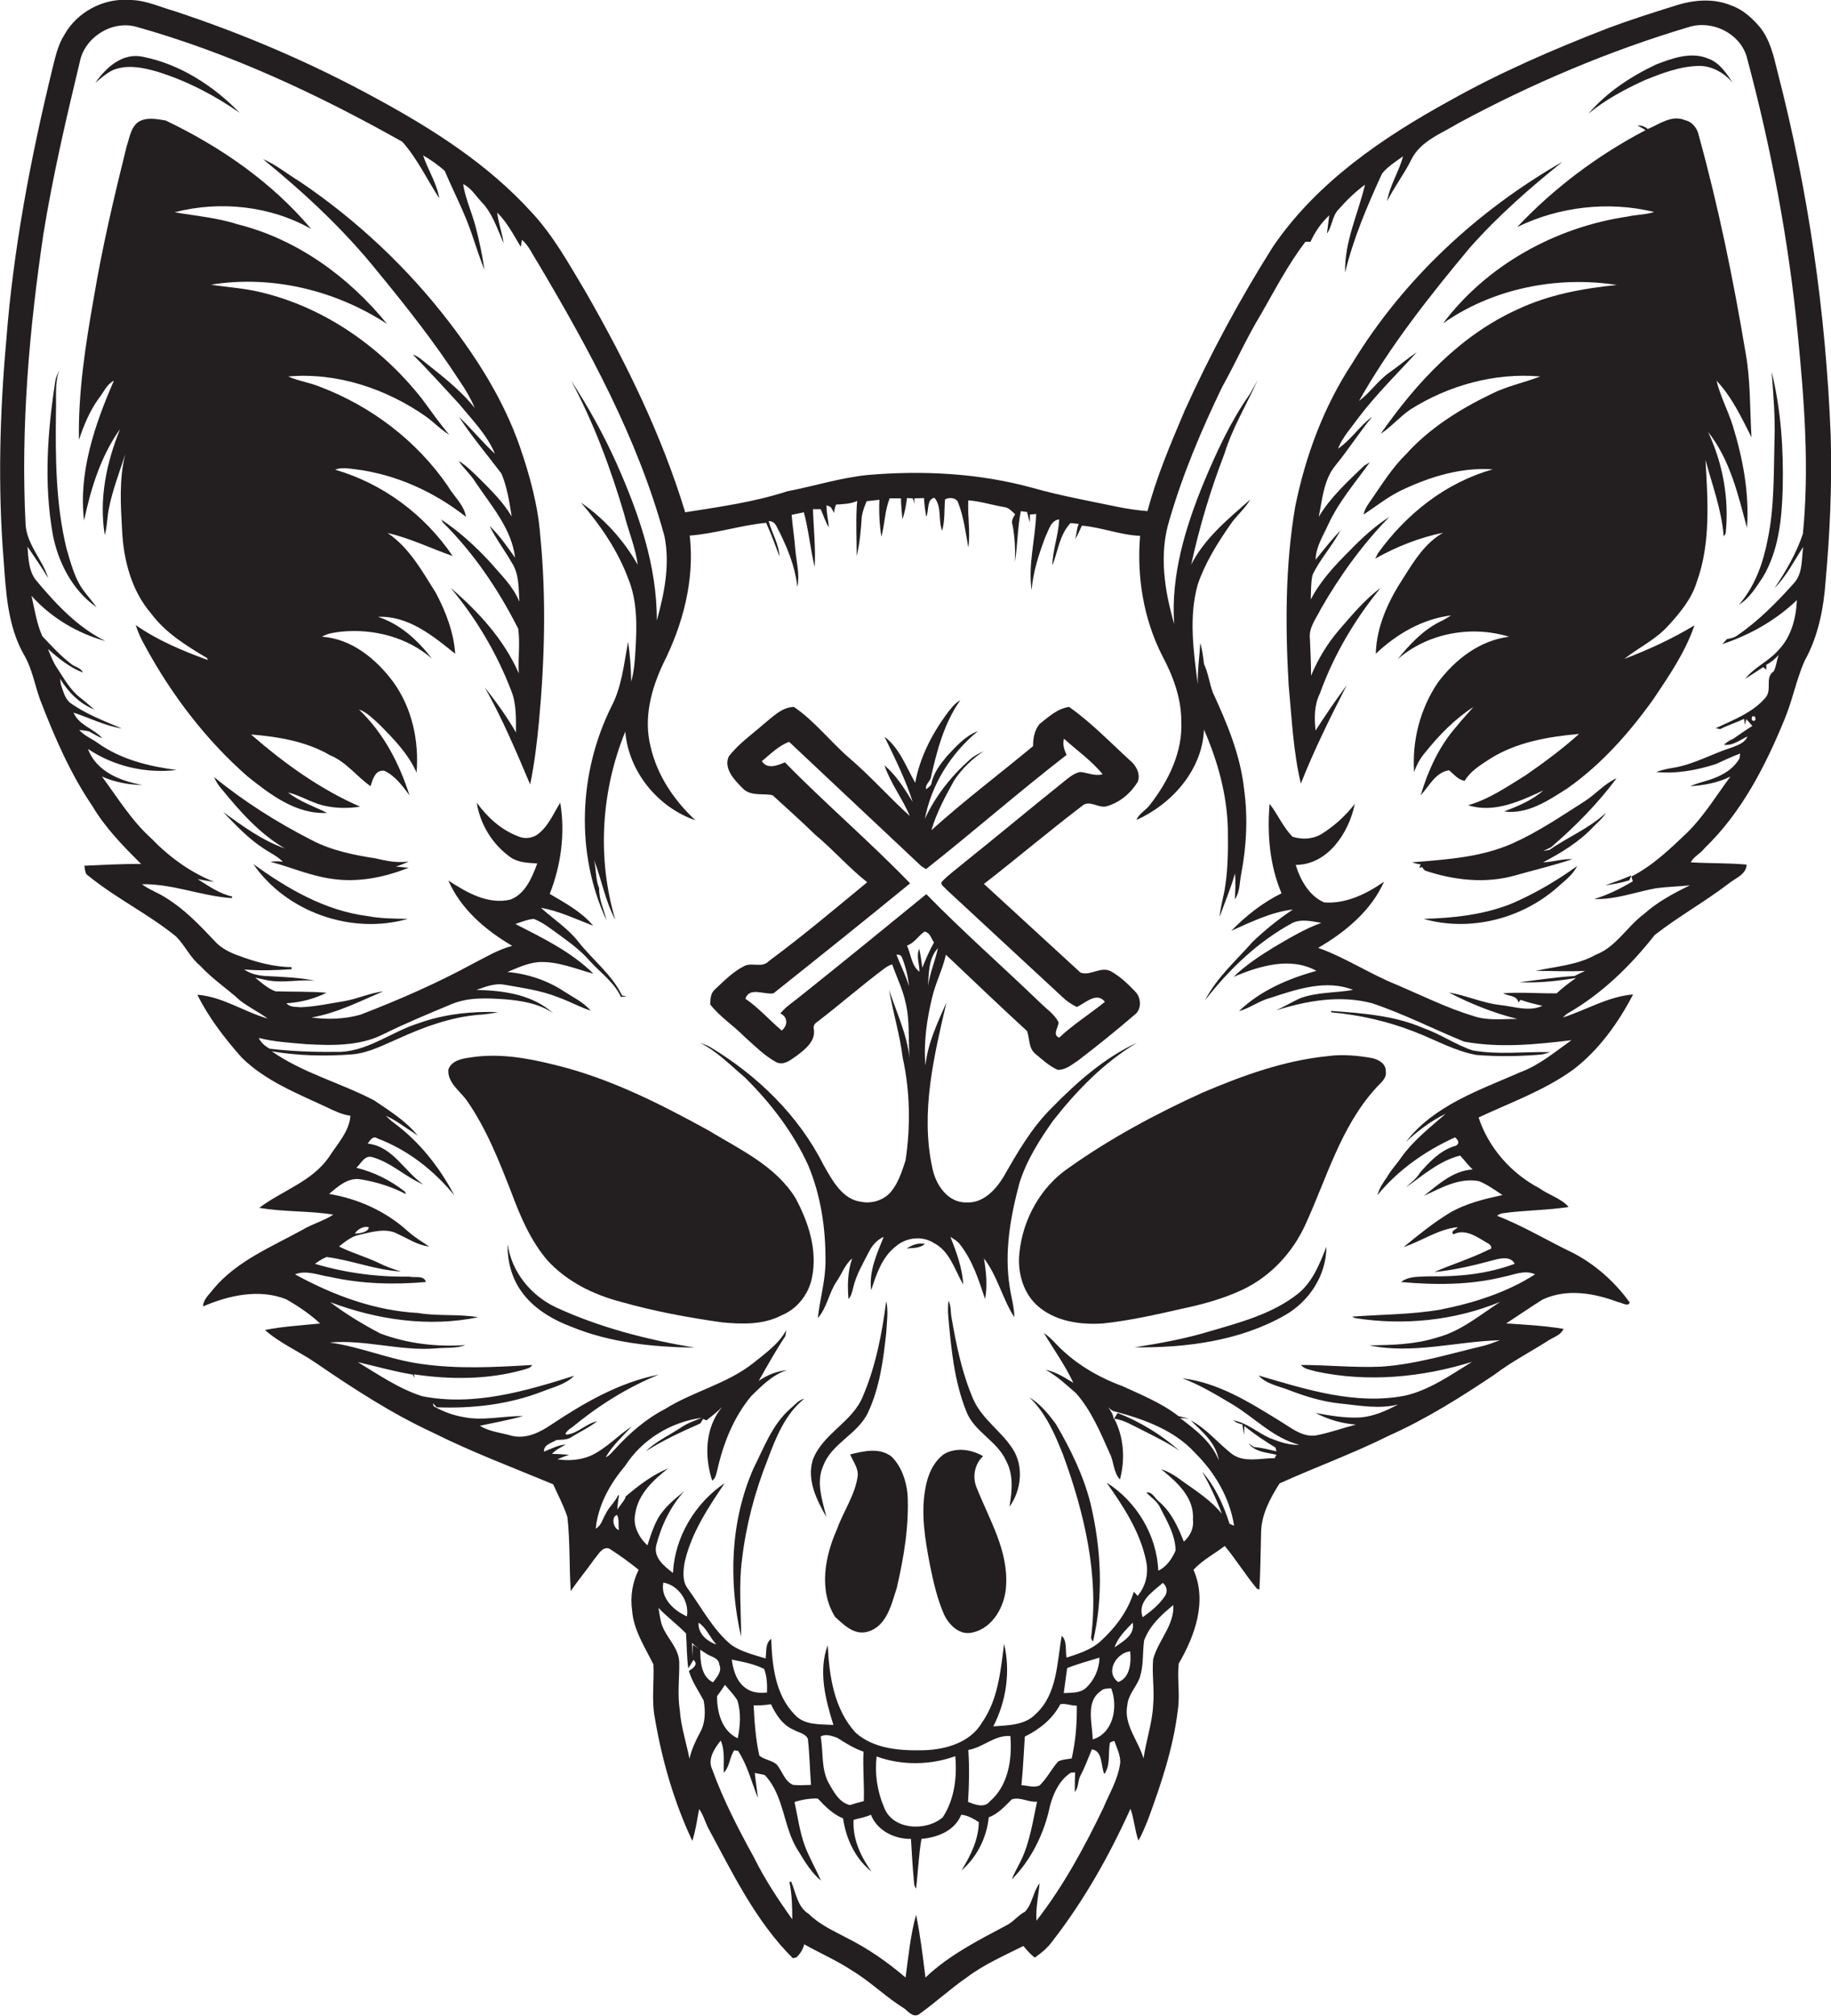
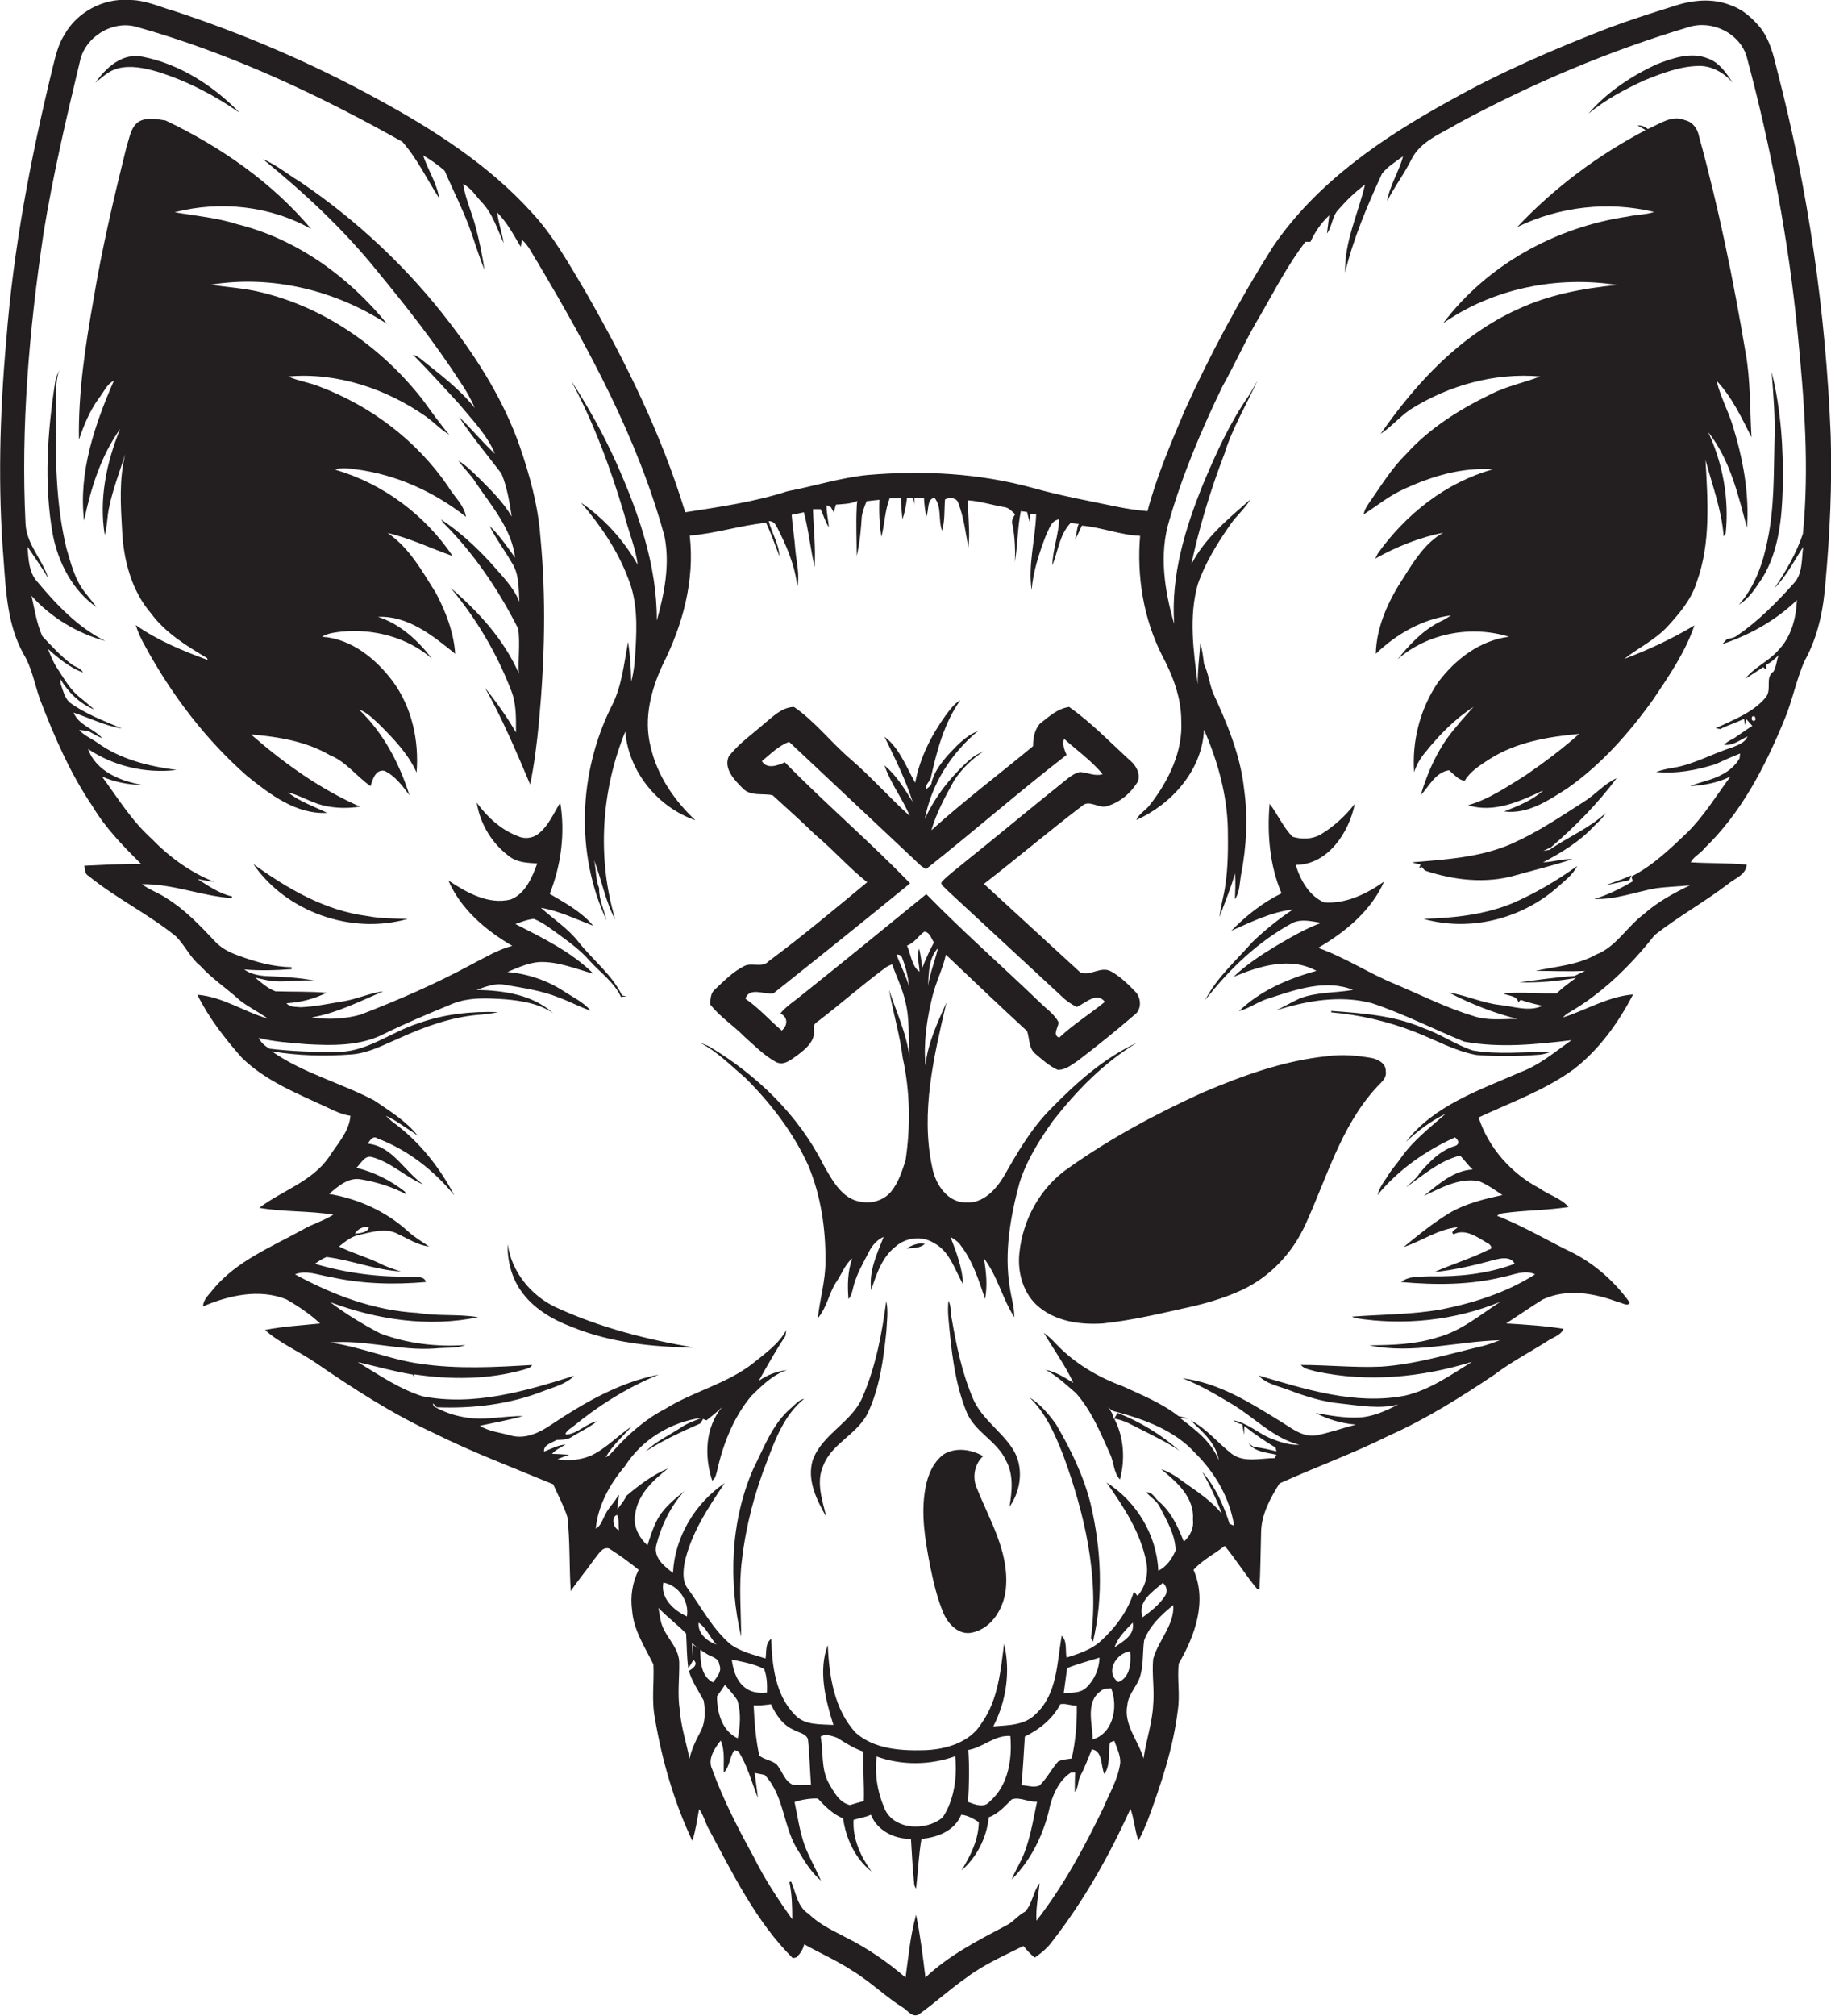
<svg xmlns="http://www.w3.org/2000/svg" version="1.1" id="Layer_1" x="0px" y="0px" viewBox="0 0 644.8 709.6" enable-background="new 0 0 644.8 709.6" xml:space="preserve">
  <g>
    <path fill="#231F20" d="M644.7,153.5C643,110.1,636.8,67,625.9,25c-1.3-5.4-2.6-11-6.1-15.4c-2.8-3.3-6.1-6.3-10.2-7.7   c-6.5-2.7-13.8-1.9-20.3,0.3c-7.7,2.4-15.5,4.9-23,7.7c-19.1,7.4-37.9,15.5-55.7,25.5c-23.7,13-46.9,28.8-62.3,51.4   c-11.7,18.5-22.1,37.8-31.1,57.7c-4.9,11.6-9.9,23.2-13.1,35.4c-3.5-0.3-7-0.8-10.5-1.5c-10-2.1-20.1-3.9-30-6.7   c-18.9-5.2-38.8-6.2-58.3-4.5c-9.5,1-18.6,3.9-28,5.7c-11.7,3.8-23.9,5.5-36,7.4c-8.3-27.3-21-53.1-35.2-77.8   c-5.8-9.7-11.3-19.7-19.1-28c-15.2-16.7-34.5-29-54.2-39.7C110,22.3,86,12,61.4,3.9c-5.3-1.5-10.4-4-16-3.9   c-9-0.7-18.3,4.3-22.7,12.2c-2.3,3.6-3.2,7.8-4.2,11.8C10.8,55.6,4.7,87.5,2.2,119.9c-2.3,25.8-3,51.7-0.9,77.5   c0.8,11.1,1.4,22.8,7,32.8c3,5,3.9,10.7,5.8,16c5,13,10.6,26,18.5,37.6c4.5,7.6,10.8,14,17.1,20.3c-6.7-0.1-13.4,0.3-20,0.6   c0.3,1.3,0.1,2.9,1.5,3.6c9.7,7.9,21.1,13.4,30.8,21.3c3.2,3.2,5,7.5,8.5,10.3c4.2,4.6,9.4,8,14,12.2c3.1,2.4,6.6,4.1,9.8,6.4   c-8.4-2.4-15.9-7.7-24.8-8.4c4,8.1,9.6,15.3,15.6,22.1c8.4,8.3,19.7,12.7,30.2,17.6c2.6,1.3,5.3,2.5,8.1,2.9   c-0.4,5.6-4.7,10-7.6,14.6c-6,8.6-16.4,11.7-24.5,17.8c8.6,1.5,17.5,1,26.1,2.4c-3.4,2.2-7.5,3.3-11,5.4c-10.9,6-23,10.9-31.2,20.7   c-1.4,1.9-3.6,3.6-3.7,6.2c9.1-3.9,19.8-6.3,29.3-2.5c4.2,2.4,8.4,5.2,11.9,8.5c-6.5,0.7-13,1-19.4,2.3c5.2,4.6,11.7,7.4,17.5,11.3   c13.3,9.1,26.9,18,41.6,24.8c13.8,6.9,28.2,12.3,42.4,18.2c1.7,3.8,3.7,7.5,5,11.5c1,8.7,0.6,17.4,1.2,26.1   c2.6-3.9,5.7-7.5,8.4-11.4c1.4-1.5,2.6-4.3,5.1-3.6c3.6,2.3,7.1,4.8,10.4,7.5c-2.2,4.4-3,9.4-2.3,14.3c0.5,6.9,4.5,12.9,7.5,19   c0.3,6.2-0.7,12.6,0.5,18.8c2.5,14.9,6.8,29.7,13.2,43.3c1.2-3.7,1.7-7.5,2.4-11.2c1.4,1.9,2,4.2,3,6.3c8.7,16.1,16.9,33.2,30,46.2   c0.3-0.1,1-0.2,1.3-0.3c1.3-1.3,2.3-2.8,2.7-4.6c5.7,3.2,11.7,5.8,17.1,9.4c6.4,3.9,11.7,9.2,18,13.1c1.6,1.1,2.9,3.2,5.1,2.3   c5.8-4.1,11.1-9,17-13.1c6.1-4.6,13.2-7.7,20-11.1c1.2,1.5,2.5,2.9,4,4.1c2.4-1.7,4.6-3.5,6.3-5.9c11.1-14.3,20-30.1,27.4-46.5   c1.3,3.6,1.5,7.5,2.8,11.2c1.3-2.2,2.2-4.6,3.2-6.9c4.7-12.7,9.1-25.7,10.7-39.2c0.8-5.4-0.3-10.8,0.3-16.2   c5.7-9.8,10.1-21.9,5.2-33c3.2-3.5,7.4-5.6,11-8.4c4,4.8,7.3,10.2,11.3,15c0.2,0.1,0.7,0.3,0.9,0.4c0.4-6.6,0.4-13.3,0.6-19.9   c0-6.4,3.2-12.3,6.5-17.5c12.8-5.8,26.1-10.6,38.7-16.9c13-5.8,25.2-13.5,37-21.4c5.8-4.4,12.3-7.8,18.5-11.7   c1.9-1.4,4.8-2,5.8-4.4c-6.7-1.1-13.5-1.5-20.2-1.9c4.3-2.8,8.5-5.7,12.8-8.4c8.5-4,18.2-2.3,26.7,0.9c1.1,0.1,3.6,1.8,4,0.1   c-5.2-7.2-12-13.3-19.9-17.4c-9-4.3-17.5-9.5-26.8-13.1c0.6-0.5,1.3-0.8,2.1-0.9c7.7-1.1,15.5-1,23.1-2.2c-2.7-3.1-7-4.2-10.3-6.6   c-9.9-5.2-17.9-14.2-21.4-24.9c11.3-5.3,23.2-9.5,33.4-16.9c9-6.9,15.8-16.4,21-26.4c-8.8,0.7-16.5,5.5-24.7,8.1   c0.5-0.5,1-1,1.6-1.4c12.1-6.9,22.2-16.8,30.7-27.6c8.3-6.5,17.5-11.6,25.9-18c2.4-2,6.3-3.2,6.5-6.8c-6.6-0.6-13.2-0.4-19.7-0.8   c1.1-2.1,3.5-3.1,4.9-5c12.9-12.4,21.3-28.7,28-45c2.9-6.8,4.2-14.1,7.2-20.9c4.8-8.6,6.7-18.4,7.4-28.1   C644.4,187.8,645.2,170.7,644.7,153.5z M217.3,533.2c0.9,1.6,0.3,3.6,0.7,5.3C216,538.1,215.1,533.8,217.3,533.2z M246.4,610   c-1.5,2.8-2.9,5.8-3.6,9c-1.1-5.7-3-11.3-3.4-17.1c-0.9-5.6-0.1-11.3-0.2-16.9c-0.2-5.8-5.7-9.4-6.6-15c-0.3-1.3-0.5-2.7-0.7-4.1   c3,3.2,6.6,5.8,9.7,9c0.3,4.1,0.2,8.2,0.8,12.3c0.6-1,1.2-2,1.8-3c1.9,1.6-0.2,3-1.6,3.9c1.1,3.8,3.4,7,5.2,10.4   C248.5,602.4,248.4,606.6,246.4,610z M233.6,557c5.3,0.9,9.2,6.5,8.3,11.9C237.4,566.9,232.5,562.5,233.6,557z M246.6,580.6   c-0.6-0.4-1.9-1.3-2.6-1.7c0,1-0.1,3-0.2,4c0-1.6,0-3.2-0.1-4.7c1.6,1.7,3.6,2.9,5.5,4.1c1.6,0.9,3.9,1.3,4.1,3.5   c1.1,2.5-0.9,4.5-2.2,6.3C246.9,590.1,246.6,584.7,246.6,580.6z M246,571.1c2.8,1.8,4,5.3,6.3,7.7C249,577.7,245.7,574.9,246,571.1   z M270.1,595.7c-2.5,0.2-5,0.1-7.1-1.3c-3.5-2.2-4.8-6.4-5.3-10.3c3.9,0.8,7.9,1.5,11.4,3.3C270.1,590,270.2,592.9,270.1,595.7z    M271.5,599.8c1.7,3.6,4.1,7.4,8,9c1.6,1,4.1,1.2,5,3.2c0.6,5.4,0.7,10.8,1.1,16.2c-2.1,0.1-4.2,0.2-6.3,0c-3.1-1.3-3.8-5-5.9-7.3   c-1.8-1.4-4.3-1.6-6-3c-1.3-5.8-1.7-11.8-2-17.7C267.5,600.3,269.5,600.1,271.5,599.8z M259.7,598.5c1.3,4.3,1,8.9,0.1,13.3   c-5.6-2.6-7.3-9.1-7.3-14.8c1-1.3,1.9-2.7,2.8-4C256.8,594.8,258.5,596.5,259.7,598.5z M388.6,636.2c-6.7,13.9-14.1,27.6-23.6,39.8   c-0.3-4.4,0.7-8.8,1.1-13.2c-2.3,3-2.5,7.2-5.1,10c-2.5,1.3-4.2,3.7-6.7,4.9c-10,5.3-20.2,10.5-28.4,18.3   c-0.9-7.4-1.8-14.8-3.3-22.1c-2,7.2-2.7,14.8-3.7,22.1c-6.3-5.4-13.2-10.2-20.6-13.9c-4.7-2.5-9.7-4.7-13.5-8.5   c-4-2.4-4.5-7.5-6.2-11.4c-0.2,0.1-0.5,0.2-0.6,0.2c0.9,4.3,1,8.7,1,13.1c-5-7-9.7-14.1-13.5-21.8c-5.5-10-10.8-20.2-14.7-31   c-1.7-3.6,0.8-7.3,3-10.1c1.6,3.6,0.9,7.5,1.1,11.3c2.1-2.1,2-5.5,3.7-7.9c0.3,0.1,1,0.2,1.3,0.2c3.3,5,4.8,11.1,7,16.6   c-0.3-2.9-0.8-5.8-1.1-8.8c0.9,0.2,2.6,0.5,3.5,0.7c7.1,7.5,6.4,18.7,12,27c2.2,3.7,4.5,7.4,7.8,10.2c-1.8-4.2-4.1-8.1-5.7-12.3   c-1.8-5-2.5-10.3-3.6-15.4c2.6-0.8,5.4-1.3,8.2-1.2c2.6,2.8,5.3,5.5,8.9,7c1,7.1,4.3,14.2,10,18.7c-3.8-5.3-6.7-11.5-6.3-18.2   c2-0.6,4.2-0.9,6.1-1.8c2.2,5.6,8.3,8.6,14.1,8.5c0.3,5.2,0.6,10.3,1.1,15.5c0,0.8,0.3,1.4,0.7,2c0.7-5.8,0.9-11.7,1.9-17.5   c5.6-0.5,11.7-2.8,14-8.5c2.3,0.2,4.3,1.4,6.2,2.6c-0.1,6.2-2.9,11.8-6.1,17c5.4-4.6,8.9-11.6,9.6-18.7c3.3-1.2,5.7-3.9,8.1-6.3   c2.9-1,5.9,1.1,8.9,0.8c-1.5,7-2.5,14.1-5.6,20.6c-1.1,2.3-2.4,4.4-3.3,6.8c7-7.1,11.5-16.4,13.5-26.1c1.2-4.4,3.4-9,7.3-11.5   l1.5-0.1c-0.1,2.3-0.1,4.6-0.1,6.9c1.4-1.6,1-4,2-5.8c1.6-3,2.7-6.1,4-9.2c3.9,0.5,3.1,5.9,4.4,8.7c2.3-3.3,1.2-7.4,2-11.1   c0.4-0.2,1.1-0.5,1.5-0.6c0.9,2.5,2.2,5,2.1,7.7C393.7,626.4,390.7,631.1,388.6,636.2z M304.2,633.9c-1.6,0.4-3.3,0.9-4.9,1.4   c-3.8-0.9-5.7-4.7-7.5-7.8c-2.7-5-1.8-10.9-2.8-16.3c1.8-1.1,4-0.2,5.8,0.4c3,1.9,6,3.8,9.3,4.9   C303.8,622.4,304.4,628.2,304.2,633.9z M308.7,618.2c8.8,3.2,18.9,3.1,27.7-0.1c0.7,7.3-0.3,15.3-4.4,21.5   c-5.9,5.1-17.8,4.5-20.7-3.6C308.9,630.4,308,624.2,308.7,618.2z M341,615.9c5.3-0.9,9.2-5.3,14.8-4.9c0.7,8.1-0.7,17.4-7.2,23   c-2,2.5-5.3,1.1-7.7,0.2C341.3,628.1,341.4,622,341,615.9z M382.5,594c-2.1,2-5.2,1.7-7.9,1.9c0.4-2.9,0.8-5.9,1.2-8.8   c3.7-1.5,7.6-2.5,11.4-3.7C387.1,587.4,385.4,591.3,382.5,594z M387.6,595.2c1-1,2.4-0.9,3.7-1c2.5,6.3,0.9,15.8-6.5,18   C384.7,606.5,382.2,599,387.6,595.2z M379.2,600.3c0.1,6.2-0.4,12.5-1.8,18.6c-1.6,0.3-3.4,0.3-4.8,1.1c-2.3,2.6-3.9,5.9-6.5,8.4   c-2,0.9-4.3,0-6.4-0.1c0.6-5.7,0.8-11.4,1.2-17.1c5.1-2.5,9.8-6.2,12.5-11.4C375.3,599.4,377.3,600.4,379.2,600.3z M393.8,592   c-4.8-3.4-0.7-10.3,4.2-10.8C398.4,585,398,590.5,393.8,592z M392.5,579.8c1.1-3.4,3.9-6.1,6.4-8.7   C399.7,575.6,395.5,577.6,392.5,579.8z M406.1,600c-0.3,6.4-2.5,12.5-3.4,18.9c-1.8-6.3-7.1-11.9-5.7-18.8c0.3-3.5,2.9-6.1,4.2-9.2   c1.6-4.3,1.1-9,1.7-13.5c1.9-5.2,6.1-9.1,10.3-12.5c0.4,7.1-5.3,12.4-7.1,19C405.6,589.2,406.6,594.6,406.1,600z M409.5,557.1   c1.4,1.1,1.8,3.2,0.7,4.7c-2,3-4.9,5.3-7.8,7.4C400.4,563.6,406,560.2,409.5,557.1z M617.1,252.1l0.8,0   C619.2,254.3,616,254.2,617.1,252.1z M634.9,187.9c-2.3,6.8-6,13.2-10,19.1c4.2-4.2,6.9-9.6,10.1-14.5c-0.6,4.3-0.1,9.4-3.3,12.8   c-6,6.7-12.3,13.1-19.7,18.2c-1.1,0.9-2.4,1.2-3.8,1.4c-0.6,0.6-1.1,1.2-1.7,1.8c9.7-3.2,18.9-8.4,26.3-15.5   c-0.3,6.4-2,13-6.6,17.7c-3.4,3.9-8.4,5.9-11.6,10c2.1-1.3,4.2-2.7,6.3-4.1c0.3,0.2,0.8,0.7,1.1,0.9c0-0.4,0-1.3,0-1.7   c1.7-0.9,3.1-2.1,4.4-3.5c-0.8,1.9-0.8,4-1.8,5.8c-3.3,2.2-0.3,6.5-3,9.4c-4.5,5.2-11.3,7.7-17.4,10.6c0.4,0.1,1.2,0.2,1.6,0.3   c2.7-1.4,5.7-2.3,8.4-3.6c0.1,0.5,0.2,1.6,0.2,2.2l0.6-2.1c0.7,0.8,1.4,1.6,2.1,2.4c-2.3,1.4-4.5,3-6.7,4.5   c-1.2,0.5-2.3,1.2-3.3,2.1c3.1,0.5,5.6-1.7,8.3-2.9c-0.9,2.2-3.3,3-5.3,3.8c-7,2.2-13.5,6-20.7,7.2c-2.1,0.3-4.2,0.8-6.2,1.5   c7.1,0.7,14.3-0.6,21.1-2.8c2.8-1.3,5.6-2.6,8.5-3.7l-0.2,1.7c-1.4,2.4-3.5,4.3-6,5.6c-3.6,2.1-7.7,2.6-11.4,4.2   c4.9-0.3,9.8-1.2,14.2-3.4c-5,6.7-9.3,13.9-15.3,19.8c-6,5.7-12.1,11.6-19.6,15.4c0.1,0.4,0.4,1.3,0.5,1.7   c-4.3,2.5-8.8,4.8-13.6,6.2c7.5,0.3,14.6-2.5,21.9-3.8c3.9-0.5,7.9-0.6,11.8-1c-5.8,2.8-11.5,5.9-16.3,10.2   c-5.9,4.4-9.7,11.5-16.8,14.2c-6.5,3.7-14,4.1-21.2,5.7c5.8,0,11.6,0.3,17.4,0c-1.3,0.6-2.5,1.2-3.7,1.8   c-6.5,0.4-12.9,1.4-19.4,2.2c6.7,0.3,13.3-0.4,19.9-1.5c-2.4,1.7-4.7,3.4-6.8,5.4c-6.3,0.1-12.6-0.5-18.9,0c1.8,1,5,0.7,5.4,3.2   c0.2-0.2,0.6-0.7,0.8-0.9c2.5,0.9,5.1,1.5,7.7,2.1c-4.8,2.2-10.1,0.2-15-0.3c-6.2-0.7-11.9-3.4-18-4.4c7.7,4,15.7,7.2,24.1,9.3   c-5.2,0-10.4,0.7-15.4-1c-9.3-2.8-18.1-7.2-27-11c-9.5-3.8-18.1-9.6-27.7-13c9.5-5.5,18.7-13.1,23.2-23.3   c-6.1,4.3-13.5,7.9-21.1,7.3c-5.3-2.3-8.4-7.9-10-13.2c11.3,0,18.8-11.4,20.8-21.5c-3.3,4.3-7.4,8-12,10.8c-3,1.7-6.6,1.8-9.9,0.8   c-3.4-3.4-5.2-7.9-8.1-11.6c-0.9,10.6,0,21.6,4.2,31.5c-6.7,3.3-12.5,7.9-17.7,13.2c7-3.1,14-6.6,21.7-7.5   c-5.1,3.4-9.8,7.2-14.2,11.4c-5.8,6.6-12.6,12.5-16.7,20.5c8.5-10.9,18.6-20.6,30.8-27.2c3.2-1.5,6.8-0.5,10.1,0   c-5.8,2.1-11.1,5.3-16.4,8.4c-5.1,3.1-10.1,6.4-14.5,10.6c9.1-3.8,20-7.2,29.2-2.1c-9.9,2.7-19.9,7-27.3,14.2   c3.9-1.1,7.2-3.7,11.1-4.7c9.2-3,19.6-6.6,29.1-2.8c-6.2,1.1-12.8,0.7-18.8,3c-2.8,1.3-5.5,2.9-8.3,4.2c10.8-3.4,22.6-5.5,33.8-2.5   c11.1,3.7,21.6,9.1,32.4,13.5c12.5,2.3,25.3,1,37.8-0.5c-5.8,4.1-11.3,8.8-18.1,11.3c-14.3,6.3-30.3,11.6-40.2,24.5   c4.2-3.9,8.8-7.4,14-9.9c-5.5,4.8-11.3,9.3-15.6,15.3c-1.6,2.4-3.6,4.4-5,6.9c-1.4,2-2.8,4-3.4,6.4c7.3-8.9,16.9-15.6,27.3-20.3   c1.7,1.3,1.5,2.8-0.6,3.2c-4.9,1.7-8.5,5.5-11.8,9.3c-1.2,2.1-3.2,3.4-4.9,5.1c6-4.2,11.8-9.4,19.1-11.2c1.5,1.6,2.8,3.4,4.4,4.9   c-6.9,0.4-12.1,5.3-17.2,9.3c6.1-2.8,12.4-6.5,19.4-5.2c3,1.2,5.6,3.1,8.3,4.9c-6.5,1.4-13.1,3-18.8,6.4c-5.7,3.5-10.9,7.7-16,11.9   c6.4-2.1,12.1-6.3,19.1-7c-0.5,0.7-2.9,1.5-1.5,2.5c4.2-2.1,8.3,1,11.9,3.1c0.9,0.3,2.3,2,0.5,2.3c-6.2,3.1-12.8,5.1-19.2,7.9   c7.2-0.7,14.2-2.4,21.2-4.3c2.3-0.6,5.8-1.3,7.1,1.4c-9.6,3.6-19.9,4.6-30,4.4c-3.3,0.2-7.2-0.2-10,2c12,1.1,24.3,1.1,36-1.8   c3.7-0.7,7.5-2.6,11.2-0.9c-10,6.4-21.6,10.1-33.3,12.4c-10.3,1.8-20.8,1.7-31.2,2.5c0.3,0.1,0.8,0.4,1.1,0.5   c17.1,2.7,35,0.9,51.1-5.7c-7.1,4.6-13.8,10.3-22.1,12.5c-7.8,2.5-15.9,2.7-24,2.8c15.3,3.2,30.7-1.4,46-1.8   c-1.9,0.7-3.9,1.5-5.9,2c-11.9,2.8-23.7,6.5-36,7.3c-9.4,0.4-18.8-0.6-28.2-0.6c1.4,1.6,3.5,1.7,5.4,2.3   c18.2,3.9,37.2,2.1,54.9-3.4c-7.5,4.6-14.9,9.9-23.6,11.9c-17.5,3.4-34.9-2.2-51.6-7.1c2.7,3,7,3.7,10.6,5.1   c6,2.3,12.1,4.2,18.5,4.8c6.6,0.7,13.5,2,20.1,0.3c-4.4,2.3-9,4.4-14,4.6c-5.1,0.2-10.1-0.7-15.1-1.6c4.4,2.3,9.2,3.7,14.2,4.1   c-4.7,1.2-9.3,2.9-14.1,3.8c-4.7,0.7-8.6-2.6-12.4-4.9c-10.7-6.6-21.9-13.7-34.6-15.2c6.2,2.3,11.9,5.8,17.5,9.1   c7.9,4.7,14.5,12,23.7,14.3c-3.7,0.2-7.2-1.1-10.5-2.4c-4.3-1.9-8-5.4-12.8-6.2c0.9,0.7,2,1.2,3.2,1.4c0.2,1.2,0.4,2.4,0.6,3.7   c0-0.8,0.1-2.4,0.1-3.1c3.5,2.8,7.2,5.3,11,7.6c0.1,0.3,0.2,0.9,0.3,1.3c-2.6-0.6-5.2-1.3-7.9-1.5c-0.5-0.3-1.4-1-1.9-1.3   c2.3,3.1,6.4,3.2,9.8,4l-0.6,1.2c-5,0-10.8,1.7-15.1-1.5c-4.9-3.8-8.9-8.9-14.5-11.8c4.1,4,9,8,9.9,14.1   c-2.5-6.5-8.2-10.8-13.6-14.9c0.8,0,2.4,0.1,3.2,0.2c-1.3-0.3-2.5-0.6-3.8-0.9c-5.9-4.6-12.9-7.4-19.6-10.5   c-8.7-3.2-16.9-8-23.3-14.7c-1.4-1.5-2.8-2.9-4.5-4.1c3.5,5.9,7.5,11.4,10.4,17.6c-3.1-1.9-6.2-3.9-9.8-4.6c4,2.1,7.3,5.3,10.7,8.2   c5.4,6.1,8.6,13.8,11.9,21.2c1.5,2.9,1.3,6.8,3.6,9.2c1.9-7.1,1.4-14.9-2-21.4c3.5,0.5,6.5,2.4,9.6,3.9c4.5,2.3,9.1,4.5,13.4,7.4   c-6.4-5.6-13.8-10.2-21.8-13.3c-0.5,0.7-0.9,1.5-1.4,2.2c-0.1-1.7-1.1-3-2-4.3c0.8,0.9,1.7,1.5,2.9,1.7c10,2.7,20.5,6.5,27.7,14.4   c7,6.9,12.3,15.9,13.8,25.7c-0.4-0.2-1.2-0.5-1.6-0.7c-2.1-6.6-5-13-9.6-18.3c2.7,4.8,5,9.7,6.9,14.8c-3.8-4.7-8.8-7.9-13.6-11.3   c-2.4-1.8-4.9-3.5-7.8-4.4c5.5,4.4,11.8,10,11.2,17.7c0.4,3.1-1,5.8-3.2,7.8c-2-5.1-4.3-10.2-8.5-13.9c-1.6-1.1-2.5-3.8-4.7-3.4   c1.7,1.8,3.9,3.1,4.9,5.4c2.4,4.7,5.3,9.5,5.4,15c-1.2,2.8-3.2,5.8-6.1,7.1c-0.5-12.5-7.7-24.4-18.2-31c6,8.5,12,17.6,14,28   c0.8,4.3-0.3,8.6-3.1,11.9c-0.3-0.4-0.9-1.1-1.3-1.5c-2.1,6.9-6.6,12.8-11.9,17.6c-3.3,2.9-7.7,4.3-11.8,5.6   c-0.5-2.5,0.3-5.8-1.7-7.7c-1.7,9.5-1.5,20.5-9.2,27.6c-3.9,4-9.8,3.9-14.9,4.3c4.6-8.9,6.1-19.4,3.8-29.1   c-1.2,9.5-2.1,19.7-7.8,27.8c-4.1,7-12.8,9.5-20.5,9.7c-8.2,0.2-17.4-0.4-23.9-6.1c-7.7-8.3-9.4-20.1-9.9-30.9   c-3.4,9.1-0.8,19.2,2,28.1c-4.7-0.3-10.3,0.2-13.7-3.7c-6.8-7-7.9-17.3-8.2-26.6c-2.2,1.6-1.6,4.5-2,6.9c-4.1-1.3-8.5-2.3-12.1-4.8   c-6.5-5.4-10.4-13.1-15.3-19.8c-2-2.6-1.6-6.2-1.1-9.2c2.3-10.3,8.3-19.3,14.1-27.9c-10.4,7-17.6,19-18.2,31.6   c-3-2.3-6.9-5.3-5.9-9.7c1.8-7,5-13.7,9.9-19.1c-3.8,3.1-7.8,6.3-9.9,10.8c-1.3,2.6-2.2,5.5-3.1,8.3c-3-2.8-5.2-6.9-4.3-11.1   c1-7,6.4-11.9,11.6-16c-5.6,2.3-10.5,6.1-15.1,10l0.1,0.3c-0.8,1.5-2,2.8-2.9,4.2c0.1-1.7,0.3-3.4,0.6-5l-0.3-0.1   c-1.1,2.5-3.4,4.3-4.5,6.8c-1,1.7-1.5,4-3.4,5c0.8-8.2,5-15.8,10.3-22c5.9-9.3,16.2-15.6,27.1-17c-2.6,1-5.2,1.9-7.5,3.5   c-4.1,2.7-8.7,4.8-12.3,8.3c6.1-3.9,12.6-6.9,19.2-9.8c0.3-0.4,0.8-1.2,1-1.6c0.3,0.1,0.9,0.4,1.2,0.5c1.9-1.5,3.8-3,5.5-4.7   c-6,7.2-6.3,17.3-3.5,25.9c1.3-0.8,1.4-2.4,1.8-3.7c2.1-9.4,5.8-18.7,12-26.1c3.7-3.6,7.5-7.5,12.6-9.1c-3.6,0.4-7,1.7-10,3.8   c3-5.3,6-10.7,9.4-15.8c0.1-0.7,0.2-1.4,0.3-2.1c-2.6,4.9-7.4,8.2-11.7,11.7c-9.3,7.3-21.1,9.9-31,16.1   c-6.8,3.5-12.6,8.6-17.7,14.2c-1,1-1.8,2.2-3.2,2.8c2.4-4.2,6-7.4,9.2-10.9c-5,3.3-9.1,7.9-14.6,10.4c-3.7,1.5-7.7,1.8-11.6,1.2   c1.4-0.6,2.7-1.1,4.1-1.6c-1.5-0.1-4.5-0.3-6-0.3c1.3-1.5,3.2-2.3,4.8-3.3c-2.7,0.2-5.1,1.5-7.6,2.5c-0.3-2.4,2.8-3.1,4.4-4.1   c1.7-0.1,3.4,0,4.9-0.8c3.1-2,6.5-3.5,9.4-5.8c-3.9,0.8-6.9,4.4-10.8,4.7l-0.4-0.3c0.5-0.9,1.3-1.6,2.3-2.2   c9.2-7.6,19.5-14.1,30.6-18.6c-13.8,2.7-26.1,9.8-37.7,17.5c-4.1,2.8-9,5.3-14.2,4c-3.7-1.1-7.8-1.4-11.1-3.5   c5.1-1.1,10.2-2,15.2-3.4c-7.1-0.1-14.2,1.8-21.2,0.3c-3.4-0.6-6.7-1.8-9.8-3.5c-0.6-0.2-0.7-0.8-0.7-1.3l1.3,1.4   c12.6,0.5,25.5-1,37.3-5.6c3.8-1.5,8.2-2.5,11.1-5.5c-17.1,5.4-35.4,10.8-53.5,7.2c-8.2-2.6-15.4-7.6-22.7-12   c6.5,1.5,12.8,3.3,19.4,4.4c0.1,0.3,0.4,0.8,0.6,1.1l-0.2-1.2c12.8,1.9,26,1.9,38.5-1.6c1.1-0.4,2.5-0.5,3.1-1.7   c-13.1,0.8-26.3,1.5-39.3-0.4c-10.9-1.5-21.1-6-32-7.5c12.4-1.1,24.6,3,37.1,2.1c3.5-0.4,7.4,0.1,10.7-1.2   c-10.1,0.7-20.5-0.5-30-4.1c-6.1-3.2-12.1-6.8-17.6-11c16.5,6.2,34.7,8.9,52.1,5.3c-7-1.2-14.2-0.3-21.2-1.5   c-15.3-0.8-30-6.3-43.3-13.6c4-1.6,8.2,0.3,12.3,0.9c11.1,2.5,22.5,2.8,33.8,1.8c-0.7-2.5-4-1.4-5.9-1.9   c-11.2,0.2-22.4-1.3-33.2-4.5c1.3-0.9,2.6-1.8,4.1-2.4c8.8,1.1,17.2,4.6,26.2,5.1c-2.6-0.8-5.3-1.7-7.8-3c-4.6-2.2-9.5-3.5-14-5.8   c2-1.6,4.2-3.4,6.7-4c4.6-1,9.8-2.8,14.2-0.3c3.5,1.6,6.9,3.9,10.8,4.3c-2.5-1.7-5.2-3.3-7.5-5.4c-7.7-7-17.5-11.4-27.7-13.1   c3.1-2.6,6.8-6,11.3-5.1c5.4,0.9,10.9,2.6,15.8,5.2c-0.1-0.2-0.3-0.7-0.4-0.9c-5.1-4-10.9-6.9-17.1-8.4c1.6-1.4,2.8-4.4,5.4-3.8   c6.8,1.8,11.8,7,18.2,9.7c-6.7-4.6-10.8-13.5-19.6-14.4c0.8-1.1,1.8-3,3.5-1.8c10.6,4,19.8,11.2,27,20   c-5.2-9.9-12.3-18.9-21.4-25.6c-1-0.7-1.8-1.6-2.7-2.4c3.4,1.5,6.3,3.8,9.5,5.8c0.4,0.3,1.3,0.9,1.7,1.2   c-4.1-5.2-9.9-8.7-15.3-12.4c-11.8-6.2-25.1-9.6-36.1-17.3c9.3,1.6,18.8,1.8,28.2,1.1c6-0.5,11.3-3.4,16.7-5.7   c8.8-4,17.9-7.3,27.5-8.2c2.5-0.2,4.9-0.4,7.3-1c-9.4-0.3-19,0.7-27.9,3.9c-10,3.1-18.7,10.6-29.6,10.1c-7.6,0.1-15.3-0.2-22.9-1.1   c-1.7-0.9-3.1-2.2-3.9-3.8c5.5,1.4,11.2,1.7,16.8,2.2c9.1,0.5,18.8,0.7,27.1-3.5c7.9-3.9,16.1-7.3,24.3-10.7   c5.9-2.4,12.4-2,18.6-1.6c5.8,0.5,12,1.5,16.9,4.9c-7.3-6.6-17.5-8-27-8.2c3.2-1.1,6.5-2.5,10-1.8c6.3,1.1,12.8,2,18.8,4.4   c3.9,1.4,7.5,3.4,11.4,4.7c-2.5-3-6.2-4.7-9.4-6.8c-5.9-3.9-12.9-6.2-19.9-6.8c3.6-1.5,7.2-3.2,11.1-3.5c6.7-0.3,12.9,2.4,19.2,4.1   c-7.8-7.7-17.9-12.6-27.5-17.5c2.1-0.7,4.2-1.6,6.5-1.8c3.3,1.3,6,3.5,8.8,5.5c3.8,2.8,7.7,5.6,10.8,9.2c3.8,4.2,8.7,7.6,11.1,12.8   c0.5-0.1,1.5-0.2,2-0.2c-0.4-0.1-1.2-0.3-1.6-0.3c-3.6-7.4-10.3-12.5-15.3-18.8c-3.7-4.8-8.9-8.1-13.3-12.1   c6.4,1.1,12.3,4,18.4,6.3c-4.1-4.9-9.9-8-15.3-11.2c4-10.1,5.5-21.4,3.7-32.1c-2.5,4-4.3,8.6-8.3,11.4c-2,1.2-4.5,1.4-6.6,0.4   c-5.9-2.2-10.8-6.7-14.5-11.8c1.2,7.7,5.6,14.8,12,19.3c2.7,1.8,6.1,1.9,9.3,2.1c-1.8,4.9-4.2,10.7-9.4,12.7   c-7.9,1.9-15.5-2.5-21.9-6.7c4.4,10.1,13.1,17.5,22.5,23c-5,1.3-9.4,4-13.9,6.3c-12.7,6.9-26,12.7-39.5,17.9   c-5.6,1.6-11.6,1.8-17.3,1c8.9-1.5,17-5.7,25.3-9.2c-4.8,0.6-9.2,2.7-14,3.5c-5,0.8-10,1.9-15.1,2.1c-1.7-0.2-3.8,0.1-5-1.4   c4.9-0.3,9.7-1.5,14.1-3.7c-6-0.5-12-0.3-18-0.5c-2.7-1-4.9-3-7.1-4.8l4.2,0.9c5.6,1.1,11.4-0.4,17,0.2c-5.8-1.2-11.8-1.4-17.8-1.7   c-2.6-0.2-5.2-0.8-7.3-2.3c5.6,0.5,11.2,0.3,16.7-0.1c0-0.2,0-0.5,0-0.7c-6.4-0.1-12.6-1.8-18.5-4c-3.2-1.1-6.4-2.7-8.7-5.3   c-5.2-5.5-10.4-11-16.9-15c-2.8-1.9-6-2.9-8.6-4.9c10.8-0.2,21,4.2,31.7,4.9c0-0.1,0-0.4,0-0.6c-4.5-1-8.3-3.7-12.1-6.1   c1.5,0.3,4.4,0.8,5.9,1c-8.4-3.3-15.9-8.8-22.2-15.3c-7-6.3-11.9-14.4-17.4-21.8c4.5,2,9.4,2.9,14.3,3c-7.7-1.4-16.3-4.7-19.2-12.7   c9.1,6.1,20.3,8.7,31.2,7.4c-9.8-1.3-19.7-3.7-27.9-9.6c-2.1-1.5-4.7-2.5-6.4-4.5c1.1,0.1,2.3,0.3,3.4,0.5c1.6,0.8,3,1.8,4.7,2.4   c-3-3.4-8.2-4.5-10.1-9c5.7,1.9,11,4.6,17,5.6c-6.3-2.7-12.8-5.1-18.4-9.2c-1.8-1.7-2.3-4.2-3.1-6.4l-0.2-1.9   c2.8,4.7,6.9,8.8,12,10.8c-1.7-1.4-3.3-2.9-5-4.2c-3.5-2.7-5.7-6.8-8.1-10.4c-1.4-2.1-2.3-4.4-3.2-6.7c3.7,3.3,7.6,6.5,12.3,8.3   c-0.7-1.7-2.8-1.9-4.1-3c-3.8-2.9-7-6.4-10.2-9.8c-2-4.5-2.7-9.4-3.8-14.2c6.8,7.6,16.1,13.2,26,15.9c-9.7-4.8-17.2-12.8-24-20.9   c-3-3.3-3.1-8.1-3.4-12.3c2.5,3.7,5,7.3,7.3,11.1c-2.1-6.7-7.7-12-8-19.2c-1.7-34.1,1.3-68.3,6.3-102c3.3-20.4,8-40.5,12.8-60.5   c1.7-8.7,11.3-14.7,19.8-12.4c32.9,9.2,64.1,23.8,93.8,40.5c5.3,6,8.7,13.3,13,19.9c-0.9-5.4-4-10-5.7-15.1   c2.7,1.5,5.3,3.4,7.6,5.4c3.2,7.5,7,14.7,9.6,22.4c1.4,4.2,2.8,8.4,4.4,12.5c-0.7-5.1-1.8-10.2-3.1-15.2c-1.3-5-3.6-9.8-4.4-15   c2.8,1.3,4.4,4.1,6.4,6.2c4,4.1,5.6,9.6,7.9,14.6c-0.6-3.7-1.9-7.2-2.3-10.8c3.5,3.5,5.8,7.9,8.3,12.1c0.1-0.6,0.3-1.9,0.4-2.5   c2.5,2.1,3.7,5.2,5.5,7.9c18.1,30.5,35.3,62,44.7,96.4c2,9.9,0,20.1-2.7,29.7c0.1-19.5-6.5-38.1-14.3-55.6   c-4.5-10-9.9-19.7-15.9-28.9c8,14.9,13.9,30.8,18.7,47c1.5,6,4,11.8,4.8,17.9c-4.9-8.6-11.8-16.3-20-21.9c6.9,8,13,16.9,16.7,26.9   c3.2,7.9,3,16.6,2.5,24.9c-0.2,3.8-0.5,7.5-1.5,11.2c-0.1-4.7-0.4-9.4-1.1-14c-1.5,7.8-2.2,15.9-6,23c-11.4,23.1-12.6,51.5-1.6,75   c-0.9-3.8-2.7-7.3-2.6-11.3c-1.3-3.1-1-6.6-1.8-9.9c2.7,6.9,3.9,14.4,7.5,21c-6.5-21.6-5-45.4,3.5-66.2   c1.2,14.1,11.4,26.6,24.7,31.2c-7.5-7-13.5-15.8-15.8-26c-2.5-9.9,0.2-20.1,4.4-29c7-13.9,11.2-29.6,9.4-45.2   c9.1-0.7,17.8-3.6,26.9-4.5c1.8,3.9,3.2,7.9,4.7,11.8c-0.2-4.4-2.7-8.2-3.8-12.4c1.3,0,2.1,0.6,2.7,1.7c3.5,6.7,6.6,13.9,7.4,21.5   c0.9-4.4-0.3-8.7-0.7-13c-0.3-4.2-1-8.3-1.3-12.4c1.4-0.3,2.9-0.6,4.3-0.9c1.7,6.4,2.3,13,3.8,19.3c0.4-6.8-0.4-13.6-0.6-20.4   c0.7,0,2,0,2.7,0c1,2.1,1.6,4.4,2.9,6.4c-0.2-2.6-0.9-5.2-0.8-7.8l1.5,0.7c0.3,0.5,0.9,1.6,1.2,2.1c-0.1-1,0.3-2,0.6-3   c2.5-0.2,5.1-0.2,7.5-1.3c-0.1,0.6-0.2,1.8-0.2,2.4c-0.3,5.7,0,11.3,0,17c1.1-4.6,1.5-9.3,1.8-14c0.3-1.8,1-3.6,1.7-5.3   c1.5-0.2,3-0.3,4.5-0.5c-0.2,4.3,0,8.7,0.7,13c1.2-4.5,1.2-9.2,2.9-13.5c1,0,3,0,4,0c0,2.5,0.3,4.9,0.5,7.3   c0.9-2.4,1.3-4.9,1.6-7.4l2,0.1c0.4,0.8,0.6,1.6,0.6,2.5c0-0.6,0-1.8,0-2.5c0.8,0,2.5-0.1,3.4-0.1c0.1,2.2,0.4,4.4,0.8,6.6   c1-2.2,0.1-6.3,2.9-6.7c2.7,3.3,1.2,7.9,2.7,11.6c1-3.6,0.7-7.3,1-11c1.4-0.9,4.2-0.7,4.7,1.3c1.9,5,2.6,10.4,3.5,15.6   c0.8-5.5-0.3-11,0-16.6c4.3,0.3,8.5,1.7,12.8,2.4c1.5,0.2,2.6,1.5,3.7,2.5c-0.7,1.1-1.5,2.4-0.9,3.8c0.8,4.3,1,8.6,0.8,13   c1-5.9,0.9-12,2.1-17.9c0.5,0.1,1.6,0.2,2.2,0.3c0.3,1.3,0.6,2.5,1,3.7c0-0.7,0-2.1,0-2.8l2.2-0.2c-0.3,8.9-2.9,17.8-1.6,26.8   c0.5-6.5,2.6-12.8,4.9-18.9c1.2-2.3,1.8-5.6,4.8-6c-0.2,5.4-2.3,10.7-2.4,16.2c2-5,2.5-10.8,6.4-14.9c0.7,0.1,2.2,0.2,2.9,0.3   c-0.8,1.7-0.7,3.7-1.3,5.4c1-1.5,1.6-3.2,2.4-4.8c7,0.6,13.5,3.3,20.5,3.6c-1.2,14.4,1.2,29.1,7.7,42c3.8,7.1,6.8,14.9,6.8,23.1   c0.6,10.8-4.5,21.2-11,29.5c-1.4,2-3.9,3.1-4.8,5.4c12.5-5.6,23.2-17.6,23.8-31.8c4.8,11,8.1,22.8,8.4,34.8   c0.1,6.7,0.1,13.5-0.9,20.1c-0.5,3.7-1.7,7.3-2,11c1.8-5.1,4-10.1,5.4-15.3c0.3,3,0.1,6.1,0,9.1c1.8-2.6,1.6-5.9,2.2-8.9   c1.9-9.9,2.4-20,1-30c-1.3-11.9-6-23.1-11-33.9c-1.2-3.3-1.6-6.8-3.1-10c-0.3-2.5-0.6-5-1.3-7.4c-0.3,4.8-1,9.6-0.9,14.5   c-1.5-11.6-3.2-23.7,0-35.1c2.6-7.6,6.9-14.5,11.5-21.1c2.1-3.1,5.1-5.5,7-8.8c-7.7,6.8-16,13.5-20.8,22.9   c2.9-13.3,6.8-26.3,11.7-39c2.8-9.1,7.8-17.3,11.7-25.9c-1,1.8-2,3.7-3.1,5.4c-6.7,9.6-11.5,20.2-16,30.9   c-6.4,15.7-11.5,32.4-10.3,49.5c-3.4-11.7-5.4-24.6-1.7-36.5c4.7-16.2,11.3-31.8,18.6-46.9c4.7-8.4,8.6-17.3,13.6-25.5   c5-8.7,9.6-17.6,15.7-25.6c0.4,0,1.3,0,1.8,0c1.6-3.5,3.8-6.7,6.6-9.3c-0.2,1.6-0.6,4.8-0.8,6.4c1.9-2.6,1.8-6.2,4.1-8.5   c2.8-3.2,5.9-6.2,9.3-8.7c-2.4,10.2-7.3,20.1-7,30.9c2.9-12,7.8-23.5,13-34.8c2-2.5,4.8-4.2,7.4-6.1c-1.4,5.4-4.7,10.2-5.6,15.8   c2.5-5,5.9-9.4,8.4-14.4c3.2-6.8,10.8-9.4,16.8-13.1c25.8-13.9,52.9-25.4,81.1-33.8c8.1-2.5,17.8,2.1,20.3,10.4   c8.6,32,14.8,64.7,18,97.7C635.4,141.1,637.2,164.6,634.9,187.9z M125,434.2c0.7-1.5,3.3-2.9,4.9-2.2   C129.5,433.8,126.6,434.1,125,434.2z" />
    <path fill="#231F20" d="M55.3,25.2c10.4,3.2,20.2,8.3,29.1,14.5c-9.2-9.5-21-17.1-34-19.7c-7.2-1.6-13,3.7-16.8,9.1   c2.4-1.9,4.7-4.2,7.8-5C46,22.9,50.8,23.9,55.3,25.2z" />
    <path fill="#231F20" d="M598.4,23.2c4.6,0,8.8,2.5,11.8,5.9c-2.3-3.4-4.7-7.1-8.7-8.5c-6-2.5-12.6-0.1-18.3,2.1   c-8.9,4.2-17.4,9.8-23.8,17.3c5.9-4.9,12.7-8.5,19.6-11.7C585.2,25.8,591.6,23.3,598.4,23.2z" />
    <path fill="#231F20" d="M136.5,187.6c7.9,1.8,15.2,5.4,22.9,8.1c-9.8-14.5-24.5-25.5-41.4-30.4c2.3-0.9,4.9-0.4,7.4-0.1   c14.1,1.8,27.5,7.9,38.7,16.7c-0.7-4.3-4.4-7.3-6.5-11c-11-15.9-27-28-45-34.8c-3.6-1.5-7.6-2-11.1-3.6   c17.2-1.5,34.5,4.3,48.5,14.1c2.8,2,5.2,4.6,8.2,6.4c-3.4-4-6.4-8.3-9.5-12.5c-14.3-18.2-34.4-32.4-57.1-37.7   c-5.7-1.4-11.6-1.7-17.3-2.6c21.5-3.5,43.9,2,62,13.8c-13.5-16.6-31.8-29.9-52.8-35.1c-7.1-2.3-14.6-2.9-22-4.2   c15.9-4.1,33.7-2.3,48.1,5.9C95.7,64.1,77.6,51.6,58.3,42.4c-3.2-0.5-6.8-1.3-9.7,0.6c-2.6,2-3,5.6-4,8.5C40.2,69.2,36,87,33,105   c-2.9,16.4-5.5,33.1-5.2,49.8c1.7-5.1,3.8-10.2,7-14.6c1.7-2.1,2.8-5,5.3-6.2c-6.7,15.4-12.5,32.2-10.5,49.2   c2.4-11.3,5.9-22.7,12.7-32.2c-4.8,11.7-7.5,24.7-5.4,37.3c0.9-3.1,0.8-6.4,1.5-9.6c1.3-6.4,3.7-12.6,5.7-18.8   c-2.2,8.8-1.6,17.9-1.1,26.8c0.5,10.4,3.3,21.2,10.2,29.2c5.1,6.9,12.5,11.4,19.7,15.7c0.1,0.2,0.2,0.5,0.3,0.7   c-8.8-3.2-17.7-6.9-25.4-12.3c0.8,2.6,2,5.1,3.3,7.4c9.3,17.1,21.3,32.9,36,45.8c8,6.4,17.2,13.5,28.1,12.9   c-4.7-2.3-9.7-4-13.8-7.2c4.2,1,7.9,3.4,12.1,4.5c4.3,1.1,8.9,1.2,13.3,0.5c-14.2-6.2-26.8-15.3-38.4-25.4   c9.6,0.8,19.4,2.4,27.8,7.3c5.7,2.3,9.4,7.5,14.3,10.9c0.7-2.3,1.7-6,4.9-5.4c3.8,1.8,6.3,5.3,8.8,8.6c-3.6-11.3-9.2-22-17.8-30.2   c2.8,1,4.9,3.2,7,5.1c5.1,5.1,10.3,10.4,13.3,17.1c0.9-11.2-1.6-22.8-8.3-32c-6-8-14.6-15.1-25-15.8c2.1-1.3,4.6-1.5,6.9-1.8   c11.3-1.1,23.2,2,31.8,9.5c-4.9-6.4-11.2-12.2-19-14.7c10.6-0.5,19.4,6.7,27.2,13c-0.5-7.5-3.3-14.8-6.8-21.4   C148.7,201.1,144.2,192.8,136.5,187.6z" />
    <path fill="#231F20" d="M610.2,149.8c-1.7-5.4-4.4-10.3-5.7-15.8c5.4,5.7,8.8,13,12.3,19.9c-0.6-10-0.3-20.1-2.1-29.9   c-4.3-25.6-9.5-51.1-16.4-76.1c-0.5-2.6-2.2-5-4.9-5.6c-4.7-2-9,1.4-13.1,3.1c-1-0.8-2.3-1.4-3.6-1.2c0.9,0.5,1.9,1,2.8,1.6   c-16.8,8.8-32.2,20.3-45.2,34.1c14.8-7.2,32.1-9.2,48.2-5.3c-2.9,1-6.1,0.9-9.2,1.6c-25.4,3.7-49.6,17-65.1,37.6   c17.5-12.3,40.2-16.8,61.2-13.5c-12,1.2-24,3.4-35,8.6c-20.2,9.1-35.7,25.9-48.2,43.8c3.8-2.5,6.7-6,10.5-8.6   c13.5-8.5,29.7-13,45.7-11.6c-5.7,2.2-11.8,3.4-17.3,6.2c-11,5.3-21.7,12-29.9,21.1c-4.8,4.7-8.3,10.3-12.1,15.8   c-1.2,1.7-2.5,3.4-2.9,5.5c4.7-3.1,9.1-6.7,14.3-9c9.7-4.5,20.4-7.7,31.2-6.9c-16.6,4.6-30.6,15.8-40.5,29.6   c-0.2,0.5-0.7,1.4-0.9,1.8c7.5-4.2,15.5-7.4,23.9-9.1c-6.2,3.5-10.1,9.7-13.8,15.6c-5.3,8-9.7,17.3-9.9,27   c7.2-6.9,16.5-12.3,26.5-13.5c-1.3,0.8-2.5,1.6-3.9,2.2c-6,3-10.7,8-14.9,13.2c10.6-9.2,25.9-12,39.2-7.9c-10.3,1.3-19,8-25.1,16.2   c-6.2,9.2-9.1,20.5-8.3,31.5c0.8-2.6,2.2-5,4-7.1c4.9-6.1,10.4-11.7,16.9-15.9c-2,2.3-4.1,4.5-6,6.9c-6.1,6.9-10,15.5-12.6,24.2   c3-3.2,5.2-8.1,10-8.8c1.7,1.4,3.2,3.4,5.5,3.7c2-3.4,5.5-5.5,8.7-7.6c9.4-6,20.6-7.9,31.6-8.9c-5.9,5.3-12.4,10.1-18.9,14.6   c-6.5,4-12.8,8.4-20.2,10.5c9.1,2.9,18.3-1.4,26.5-5.2c-4,3.5-8.9,5.5-13.8,7.4c8.3,1.1,15.6-3.9,22.2-8.1   c12-8.4,21.9-19.6,30.4-31.5c5.5-8.2,11.2-16.5,14.4-25.9c-7.8,4.7-16.2,8.6-24.7,11.8c5.1-4,11.1-6.8,15.5-11.7   c4.1-4.5,8.2-9.4,10-15.3c5-13.7,3.9-28.7,3.1-43c2.4,8.9,5.7,17.6,6.4,26.9c0.2-0.3,0.5-0.8,0.7-1c1.3-12.2-1-24.7-6.2-35.8   c7.7,9.7,10.6,22.1,13.7,33.8C616.1,173.7,613.8,161.5,610.2,149.8z" />
    <path fill="#231F20" d="M183,157c-5.5-15.7-14.4-30-24.5-43.2c-14.8-19.4-32.9-36.4-53.1-50c-4.3-2.6-8.1-5.8-12.8-7.8   c14.6,11.9,28.5,24.8,40.3,39.5c10.3,12.5,20.3,25.2,29.1,38.8c2,2.9,3.8,6,5.2,9.3c-5.4-6.8-12.5-12-19.2-17.4   c-0.8-0.6-1.7-1.1-2.6-1.4c5.6,5.7,11,11.6,16.4,17.5c4.5,5.5,9.7,10.7,12.5,17.4c-4.5-4.1-8.3-8.9-12.7-13c4.6,7,10,13.4,15,20   c2,4.8,2.8,10,3.6,15.1c-3-5.1-7.3-9.3-11.4-13.4c-2.3-2.2-4.5-4.5-7.3-6.2c1.8,2.7,4.3,4.8,6,7.6c5.5,8.2,12.7,16.3,13.9,26.5   c-2.8-3.9-5.5-7.9-9-11.2c2.2,4.5,5.3,8.5,7.8,12.9c2.7,4,2.4,9.2,2.7,13.8c-2.1-5.3-6.3-9.3-10-13.6c-5.3-5.8-11.1-11.1-17.6-15.4   c0.2,0.2,0.5,0.7,0.6,1c10.9,10.8,19.7,23.8,26.6,37.5c0.7,5.2-0.1,10.5,0.2,15.7c-5.2-11.9-14.2-21.7-24-30.1   C167.8,217.8,175,230,180,243c1.9,4.7,1.7,9.8,1.7,14.8c-3.2-5.6-7-10.8-11-15.9c6.2,11,11.1,22.6,16,34.2   c1.5-7.3,2.4-14.7,3.1-22.1c2-21.6,2.6-43.4,0.5-65C189.5,178,186.6,167.4,183,157z" />
-     <path fill="#231F20" d="M486.2,206.9c-5.7,4.2-10.2,9.7-14.8,15c-4.1,4.8-7.3,10.2-9.7,15.9c0-4.3-0.2-8.6-0.4-12.9   c-0.5-4,2.2-7.2,3.8-10.5c6.7-11.7,14.7-22.8,24.2-32.5c-5.2,3.3-9.7,7.5-14,11.9c-5.2,5.2-10.3,10.6-13.7,17.2   c0.1-2.9,0-5.8,0.6-8.6c2.6-5.6,7-10.2,9.8-15.7c-3.1,3.3-5.9,6.8-8.7,10.3c0.1-4.6,2.7-8.5,4.5-12.5c3.7-8,9.5-14.7,14.6-21.8   c-0.5,0.3-1.5,0.9-2,1.2c-5.8,5.6-11.8,11-16,18c1.3-6.2,1.7-13,5.9-18.1c4.5-5.5,8.4-11.6,12.9-17.1c-4.4,3.2-7.4,8.1-12,11.2   c1.6-4.1,4.7-7.4,7.2-10.9c6.2-8.2,13.6-15.4,20.5-23c-3.3,2.2-6.3,4.8-9.6,7.1c-4,2.8-6.8,7.1-10.7,10   c10.9-19.3,24.8-36.9,39-53.9c9.9-11.2,21.1-21,32.7-30.3c-29.9,17.1-56,41.3-74,70.8c-10.1,15.3-16.6,32.8-20.2,50.7   c-3.5,20.6-3.5,41.7-2.3,62.6c1.1,11.6,1.6,23.4,4.3,34.8c4.7-11.9,10.4-23.4,16.2-34.7c-3.8,5.2-7.5,10.5-11,16   c-0.5-4.4-0.5-9,1.5-13C469.7,230.5,477.1,218,486.2,206.9z" />
    <path fill="#231F20" d="M23.4,193c-3.8-15.7-3.9-32-3.7-48c0.2-5-0.5-10.1,1.2-14.8c-0.5,1.2-1.2,2.5-1.4,3.8   c-2.8,17.9-4.1,36.3-0.9,54.2c1.9,9.8,7,19.7,15.4,25.5c-1.3-1.8-2.7-3.4-4-5.1C26.3,204,25,198.3,23.4,193z" />
    <path fill="#231F20" d="M624.9,154.9c-0.3,11.7,0,23.5-2.4,35c-1.6,8.3-4.5,16.5-10.1,22.9c3.7-2.2,5.9-6,8.3-9.5   c5.7-9.4,6.8-20.7,7.1-31.5c0.3-13.7-0.6-27.6-3.9-40.9C624.5,138.9,625.2,146.9,624.9,154.9z" />
    <path fill="#231F20" d="M313.8,419.4c-2.5,3-6.7,4.3-10.4,3.6c-6.8-0.8-10.3-7.6-13.4-13c-8.8-17.5-23.4-31.6-40.1-41.6   c-1.1-0.6-2.3-1-3.4-1.4c6,3,10.7,7.9,15.8,12.2c9.1,9,17,19.3,22.3,30.9c4.5,10.7,6.2,22.4,6.1,33.9c0,6.8-2,13.3-2.7,19.9   c3.2-3.6,3.9-8.8,6.5-12.7c1.9-2.7,3-6.1,5.6-8.3c-1.6,4.6-1.7,9.5-1.3,14.3c1.1-1.2,1.3-2.7,1.7-4.2c1.1-4.5,3.5-8.5,5.6-12.6   c1.1-2.2,2.9-4.1,5.1-5.1c-2.4,6-5.3,12.2-4.4,18.8c1.8-5.6,3.8-11.6,8.5-15.3c3.7-3.3,9.4-4,13.6-1.3c5.6,2.9,7.3,9.4,10.3,14.6   c-0.3-5.9-2.4-11.4-4.5-16.8c1.3,0.9,2.7,1.6,3.6,3c4.3,5.6,6.4,12.3,8.6,18.9c0.9-4.8,0.4-9.5-0.4-14.3   c4.8,6.2,6.5,14.2,10.7,20.7c0-3.6-1.1-7-1.6-10.5c-2-12.3,0.2-24.8,3.4-36.7c2.5-8,7-15.1,11.8-21.9c8.3-10.6,17.9-20.5,29.6-27.5   c-11.5,5.3-21.2,13.9-30,22.9c-7.1,7-12.1,15.7-17,24.3c-2.8,4.6-7.2,9.3-13,9c-6.7,0.2-11-6.4-12.1-12.3   c-4.2-19.4,0.6-39.2,5-58.1c-3.1,7.1-6.6,14.3-7.4,22.2c-0.7-8.1,0.5-16.3,2.4-24.1c1.2-5.1,3.7-9.8,4.8-14.9   c9.5,9,19,18.1,28.6,26.9c0.9,2.6,0.5,5.9,2.8,7.9c2.5,2.1,5,4.4,7.9,5.7c2.8,0.2,5-1.8,7.2-3.2c6.8-5.2,13.4-10.5,19.9-16.1   c2.7-1.9,2.4-6.2,0.2-8.3c-2.5-2.6-5.2-5.2-8.4-7c-3.6-2-7.2,1.7-10.8,0.4c-11.3-10.4-22.7-20.8-34-31.2   c11.6-9,22.8-18.5,34.5-27.4c2.5-2.4,5.7,0.8,8.6,0.1c4.7-1.3,8.6-4.6,11.1-8.7c1-2.8-0.6-5.7-2.8-7.5c-7-6.4-13.6-13.3-21.4-18.8   c-4.2,0.6-7.2,3.5-10.4,6c-1.8,2.2-2.3,5-2.3,7.8c-11.9,9.9-24.3,19.2-35.8,29.6c1.8-6.2,4.9-11.9,8-17.5   c2.7-4.1,6.3-7.6,10.4-10.3c-1.7,0.8-3.4,1.6-4.8,2.9c-6.6,5.8-12.2,12.9-15.9,20.9c2.3-12.1,9.2-23.1,18.7-30.9   c-4.5,1.7-7.8,5.5-11,8.9c-2.3,2.8-4.7,5.9-5.4,9.6c-0.2,0.9-1.2,1.3-1.8,2c-0.6-1.8,1.6-2.8,1.7-4.5c2.1-9.4,4.7-19,10.3-26.9   c-2.2,1.3-3.7,3.4-5.2,5.4c-5.1,7.1-9.1,15-10.7,23.7c-3.2-5.6-5.5-12.2-10.8-16.2c3.6,7.5,7.4,15,9.9,22.9   c-2.9-4.6-5.7-9.3-9.9-12.8c2.1,6.3,6.3,11.6,8.9,17.8c-7.3-6.6-13.8-14-21.3-20.4c-6.7-5.8-12.2-13-19.5-18   c-4.3,0.1-7.5,3.5-10.6,6c-4.2,3.7-9,7-12.4,11.5c-1.8,4.3,2.1,8.3,4.9,11.1c2.8,3,7.2,1.7,10.6,2.5c5,4.6,10.1,9.1,15,13.9   c6.4,5.3,11.8,11.6,18.3,16.7c-11.4,9.4-22.8,19-34.7,27.8c-2.3,2.5-5.9,0.3-8.6,1.7c-4,2-7.2,5.3-10.4,8.3   c-1.5,1.3-1.5,3.4-1.6,5.2c3.4,4.4,8.2,7.4,12.1,11.4c3.5,3.1,6.9,6.6,11.1,8.9c2.8,1.4,5.3-0.9,7.5-2.4c2.9-2.2,6.5-5.1,5.8-9.2   c-0.3-1.2,0.4-2.1,1.4-2.7c8.1-6.2,15.7-12.9,23.8-18.9c0.7-0.5,1.5-0.9,2.4-1.2c1.5,4.4,3.6,8.5,4.6,13c1.7,6.6,1,13.4,1.5,20   c-0.9-8.4-4.6-16.1-7.2-24c1.4,8,3.8,15.8,4.8,23.9c2.6,11.8,2.8,24.1,1,36.1C317.7,412,316.5,416.1,313.8,419.4z M324.8,340.6   c-0.3-2.3-0.6-4.5-1.1-6.7c-1.1,2.6,0.1,5.4,0.1,8.1c-2.8-2-3-6.2-4.4-9.2c2.6-0.9,4-3.4,6.1-4.9c2,0.2,2.4,2.4,3.4,3.8   C327.3,334.6,326,337.6,324.8,340.6z M326.8,347c0.3-4.5,0.2-9.8,3.5-13.3C329.3,338.2,327.5,342.4,326.8,347z M282,350.5   c-2.4,2-5.2,3.7-7.2,6.2c2.7,1.2,2.7,4.2,0.5,6c-4.3-3.6-8.1-8-12.8-11.2c1.4-4.3,6.7-1.3,9.9-1.9c16.1-12.8,32.2-25.7,48.1-38.7   c-14.2-14.7-29.8-28-44.1-42.6c-2.5,1.1-6.2,2.6-8.1-0.4c3-2.5,6-5.5,9.6-6.8c15.5,14.5,31,29.2,46.5,43.7c0.4,0.3,1.3,0.8,1.7,1.1   c16.7-13.2,32.7-27.2,49.5-40.2c-0.8-1.8-1.5-3.7-0.9-5.7c4.5,4.1,9.7,7.7,13.6,12.5c-2.8,0.8-5.3-0.6-8-0.8   c-2.5,0.6-4.4,2.4-6.4,4c-11.4,9.1-22.6,18.5-34,27.6c-2.7,2.3-5.7,4.4-8.2,7c-0.8,1.1,1,1.9,1.5,2.7c13.5,12.5,27,25,40.5,37.5   c1.6,1.6,3.4,2.9,5.5,3.9c3-1.3,7-5.5,9.9-1.8c-5.3,4.3-11.1,7.9-16.1,12.6c-2.5-0.9-0.3-3.6-0.2-5.4c-1.5-2.9-4.3-4.7-6.5-6.9   c-13.3-12.8-27.2-25-40.1-38.2C311.5,326.7,296.8,338.7,282,350.5z M315.7,336c1.1-0.1,1.8,0.3,2.1,1.4c1.2,3.1,2,6.4,2.3,9.7   C319,343.3,317.1,339.7,315.7,336z" />
-     <path fill="#231F20" d="M143.9,303.2c-3.9,0.6-7.9-0.2-11.7-1.1c-7.8-1.2-15.6-2.8-22.6-6.5c-12.1-6.2-23.7-13.5-34.2-22.1   c0.7,1.7,1.7,3.2,2.9,4.5c6.4,7.8,13.2,15.5,22,20.6c-8-2.8-14.9-7.9-21.7-12.8c4.4,4.6,8.8,9.3,14.2,12.8c2.3,1.6,4.9,2.7,6.8,4.7   c-1.5-0.2-3-0.2-4.4,0c7.2,1.9,14.2,5,21.6,6c9.2,1.4,18.6-0.5,27.1-3.9c-1.5-0.1-3-0.3-4.5-0.4C141,304.5,142.5,303.9,143.9,303.2   z" />
    <path fill="#231F20" d="M545.7,299.1c-0.6,0.1-1.7,0.3-2.2,0.4c0.9-0.4,1.8-0.9,2.7-1.3c8.5-7.3,16.4-15.3,23.1-24.3   c-4.3,1.9-7.4,5.7-11.4,8.2c-8.3,5.3-16.4,10.8-25.4,14.8c-11.1,4.9-23.3,5.6-35.2,6.6c1,0.4,2,0.6,3,0.7l-0.5,1.2l1-0.2   c0.2,0.3,0.7,0.9,1,1.2c10.1,3.4,21.4,4.7,31.8,1.7c6.7-1.9,13.5-3.5,20.1-5.7c-3.5-0.2-6.8,1-10.3,1.1c6.5-3.4,12.9-7.3,17.9-12.7   c1.5-1.5,3.1-2.8,4.2-4.7C559.6,291.6,552.1,294.6,545.7,299.1z" />
    <path fill="#231F20" d="M89.2,304.1c11.6,16.9,34.6,25,54.4,19.3c-4.8-0.1-9.6-0.1-14.3-1C114.4,320.5,101.1,312.7,89.2,304.1z" />
    <path fill="#231F20" d="M501.3,323.4c16.2,4.6,34.2,0.1,46.8-10.8c2.6-2.4,5.7-4.5,7.3-7.8c-7.2,5.2-14.9,9.7-23,13.2   C522.5,322,511.8,323.1,501.3,323.4z" />
    <path fill="#231F20" d="M498.3,363.2c7.2,2.8,14,6.7,21.6,8.1c7.4,0.6,14.9,0.5,22.3-0.1c1.3-0.1,2.5-0.5,3.7-0.9   c-9.1-0.2-18.3,1-27.3-0.6c-6-2-11.2-5.7-17.2-7.8c-10.3-4.5-21.6-5.3-32.6-6.1c0,0.1,0,0.4,0,0.5   C478.9,357.2,488.9,359.5,498.3,363.2z" />
    <path fill="#231F20" d="M376.4,411c-9.9,6.7-16.2,18.1-17.4,29.9c-0.8,7,1.4,14.8,7.1,19.3c6.2,5,14.6,6.1,22.3,5.6   c9.4-1,18.7-3.1,27.9-5.2c7.2-1.5,14.4-3.5,21.1-6.6c10-4.7,17.8-13.1,22.3-23c7.5-16.3,12.4-34.3,24.7-47.9   c1.5-1.8,4.1-3.4,3.6-6.1c0.1-2.6-2.5-4.1-4.8-4.6c-5.1-0.9-10.4-1.4-15.5-0.7c-15.3,1.5-30,6.8-44.1,12.8   C407.3,391.9,391.2,400.5,376.4,411z" />
-     <path fill="#231F20" d="M285.9,449.9c2.1-9.8-1.2-19.8-5.8-28.3c-7.1-11.4-19.7-17.1-30.7-23.8c-17.3-9.5-35.1-18.5-54.4-23.1   c-9.6-2.4-19.6-4.1-29.5-2.5c-2.9,0.4-6.5,1.1-7.6,4.2c-0.4,4.6,4,7.5,6.4,10.8c7,10,11.5,21.5,15.9,32.8   c3.1,8.3,6.7,16.7,12.5,23.5c6.8,7.5,16.3,12.2,26,14.7c11.6,3.3,23.5,5.5,35.5,7.2c7.1,0.7,14.6,0.9,21.1-2.5   C280.7,460.7,284.7,455.6,285.9,449.9z" />
    <path fill="#231F20" d="M178.8,437.9c-0.2,5.7,1.3,11.5,4.5,16.2c4.3,6.3,11.1,10.3,18,12.9c13.7,5.6,28.6,7.1,43.3,7.3   c-16.8-2.8-33.6-7.1-49.1-14.3C186.8,455.8,180.1,447.5,178.8,437.9z" />
-     <path fill="#231F20" d="M457,455.4c-8.9,7-20.1,10-30.8,13.1c-8.8,2.7-17.8,4.3-26.7,5.7c18.1,0.2,37-2.2,53-11.3   c8.6-4.9,14.6-14.1,14.6-24.1C464.7,444.9,462.2,451.3,457,455.4z" />
    <path fill="#231F20" d="M289.9,515.9c3-8,12.2-11.1,15.8-18.8c4.1-8.8,5.4-18.6,6.4-28.1c0.2-3.7,0.8-7.5,0-11.1   c-1.5,11.5-3.7,23-8.3,33.7c-3.7,9-14.2,13-17.6,22.3c-2.1,7.1,1.4,14,4.8,20C289.6,528,287.3,521.7,289.9,515.9z" />
    <path fill="#231F20" d="M342.8,492.6c-4-9.2-6-19-7.7-28.8c-0.4-2-0.1-4.2-1.1-6c-0.2,2-0.2,4.1,0,6.2c1,11,2.1,22.2,6.2,32.5   c2.7,7.4,10.9,10.5,14.1,17.6c2.7,5,2.1,10.8,1.2,16.2c4.2-5.8,5.1-14.3,1.1-20.4C352.6,503.7,345.9,499.5,342.8,492.6z" />
    <path fill="#231F20" d="M265.3,516.9c-8.1,18.5-8.8,39.7-4.3,59.2c0-9.1-0.9-18.2,0.3-27.2c1.4-12,4.5-23.8,9-35.1   c2.9-7.8,6.2-16.1,12.9-21.5c-2,0.4-3.4,2.3-4.9,3.5C271.9,501.4,269,509.6,265.3,516.9z" />
    <path fill="#231F20" d="M362.5,491.8c5.8,5.5,9,13,11.9,20.3c7.5,20.5,12.7,42.5,9.8,64.4c0.2,0.4,0.4,0.9,0.7,1.3   c3.8-16,2.9-32.9-0.9-48.8c-2.5-9.8-7-19-12.1-27.7C369.3,497.7,366.3,494.1,362.5,491.8z" />
    <path fill="#231F20" d="M346.2,512.5c-4.1-2.4-9.6-3.2-13.8-0.7c-3.8,2.8-5.7,7.4-6.5,11.9c-1.7,9.1-0.1,18.3,1.6,27.2   c1.2,5.8,2.5,11.7,4.9,17.2c1.7,3.7,5.4,7.5,9.9,6.5c7.4-1.5,11.7-9.5,12-16.5c0.8-12.3-5.8-23.1-10.2-34.1   C342.3,520.1,343.1,515.4,346.2,512.5z" />
-     <path fill="#231F20" d="M313.9,512.6c-4.2-3.2-9.8-1.9-14.5-0.7c1,2.5,3.1,5,2.6,7.9c-1,6.6-5,12.1-7.2,18.3   c-4.3,9.6-6.6,21.6-0.7,31c3.1,2.8,6.7,6.5,11.4,5.2c6.8-1.9,8.4-9.6,10.3-15.4c2.5-10.8,4.4-21.9,3.8-33.1   C319.1,521,317.4,516,313.9,512.6z" />
-     <path fill="#231F20" d="M573.8,309.8l0.7-1.7c-3,1.3-6.1,2.4-9.2,3.5C568.2,311.2,571.1,310.7,573.8,309.8z" />
+     <path fill="#231F20" d="M573.8,309.8l0.7-1.7c-3,1.3-6.1,2.4-9.2,3.5z" />
    <path fill="#231F20" d="M319.3,439.4c2.2-0.2,4.6,0,6.4-1.6C323.4,437.3,321.2,438.2,319.3,439.4z" />
  </g>
</svg>